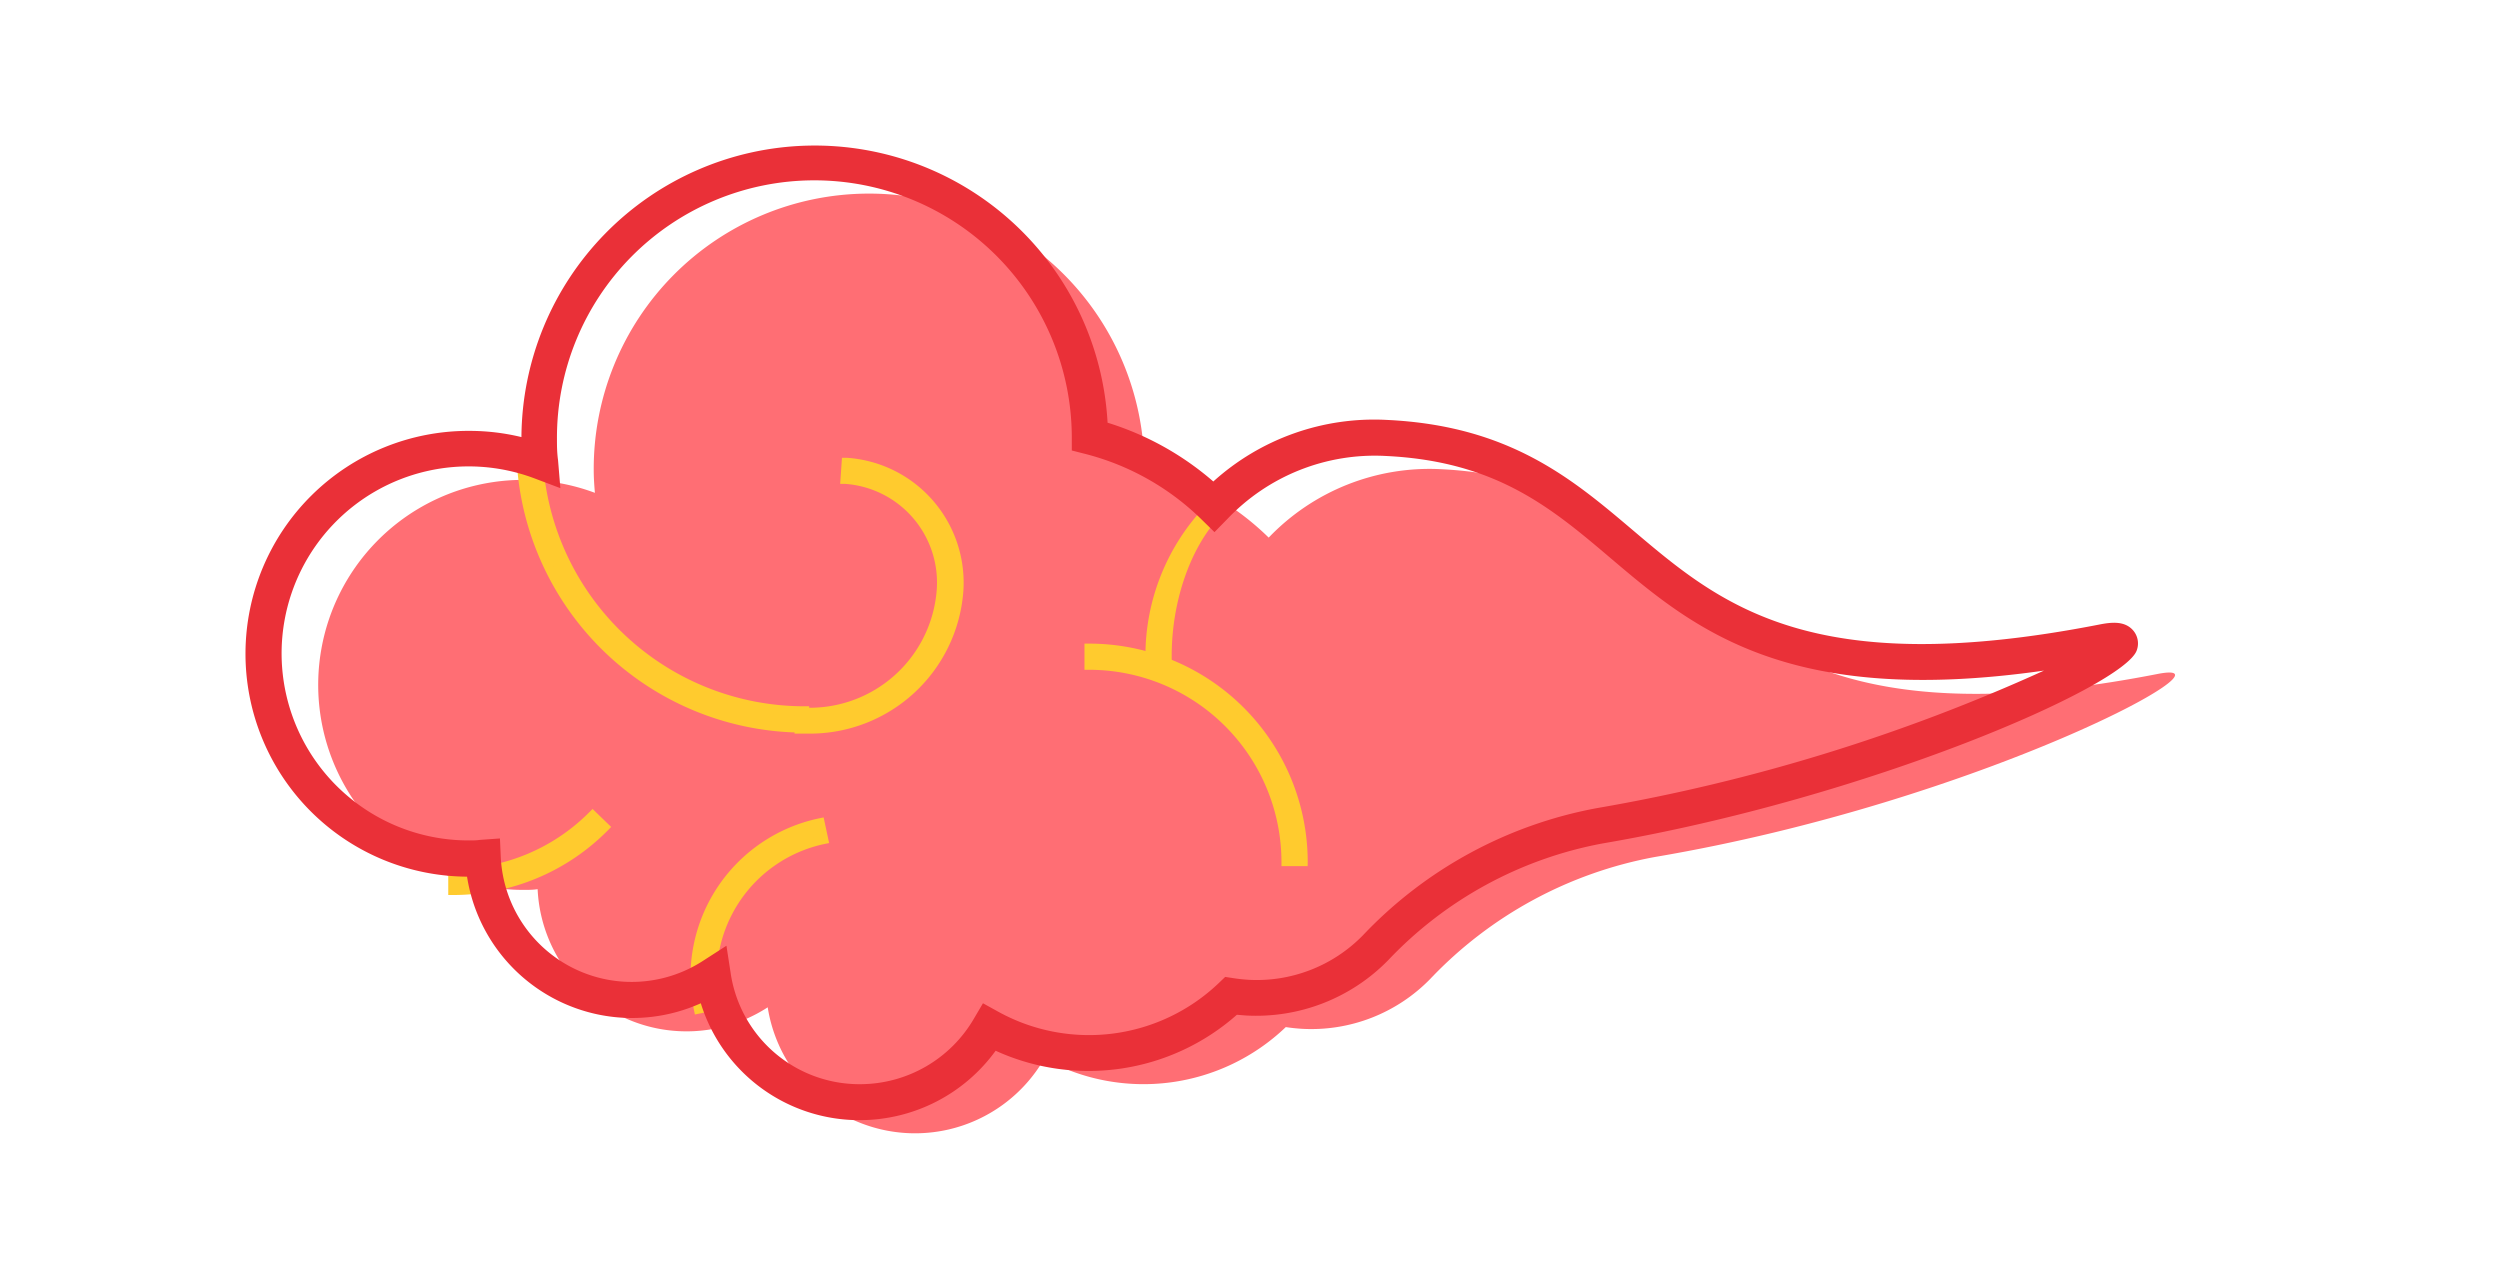
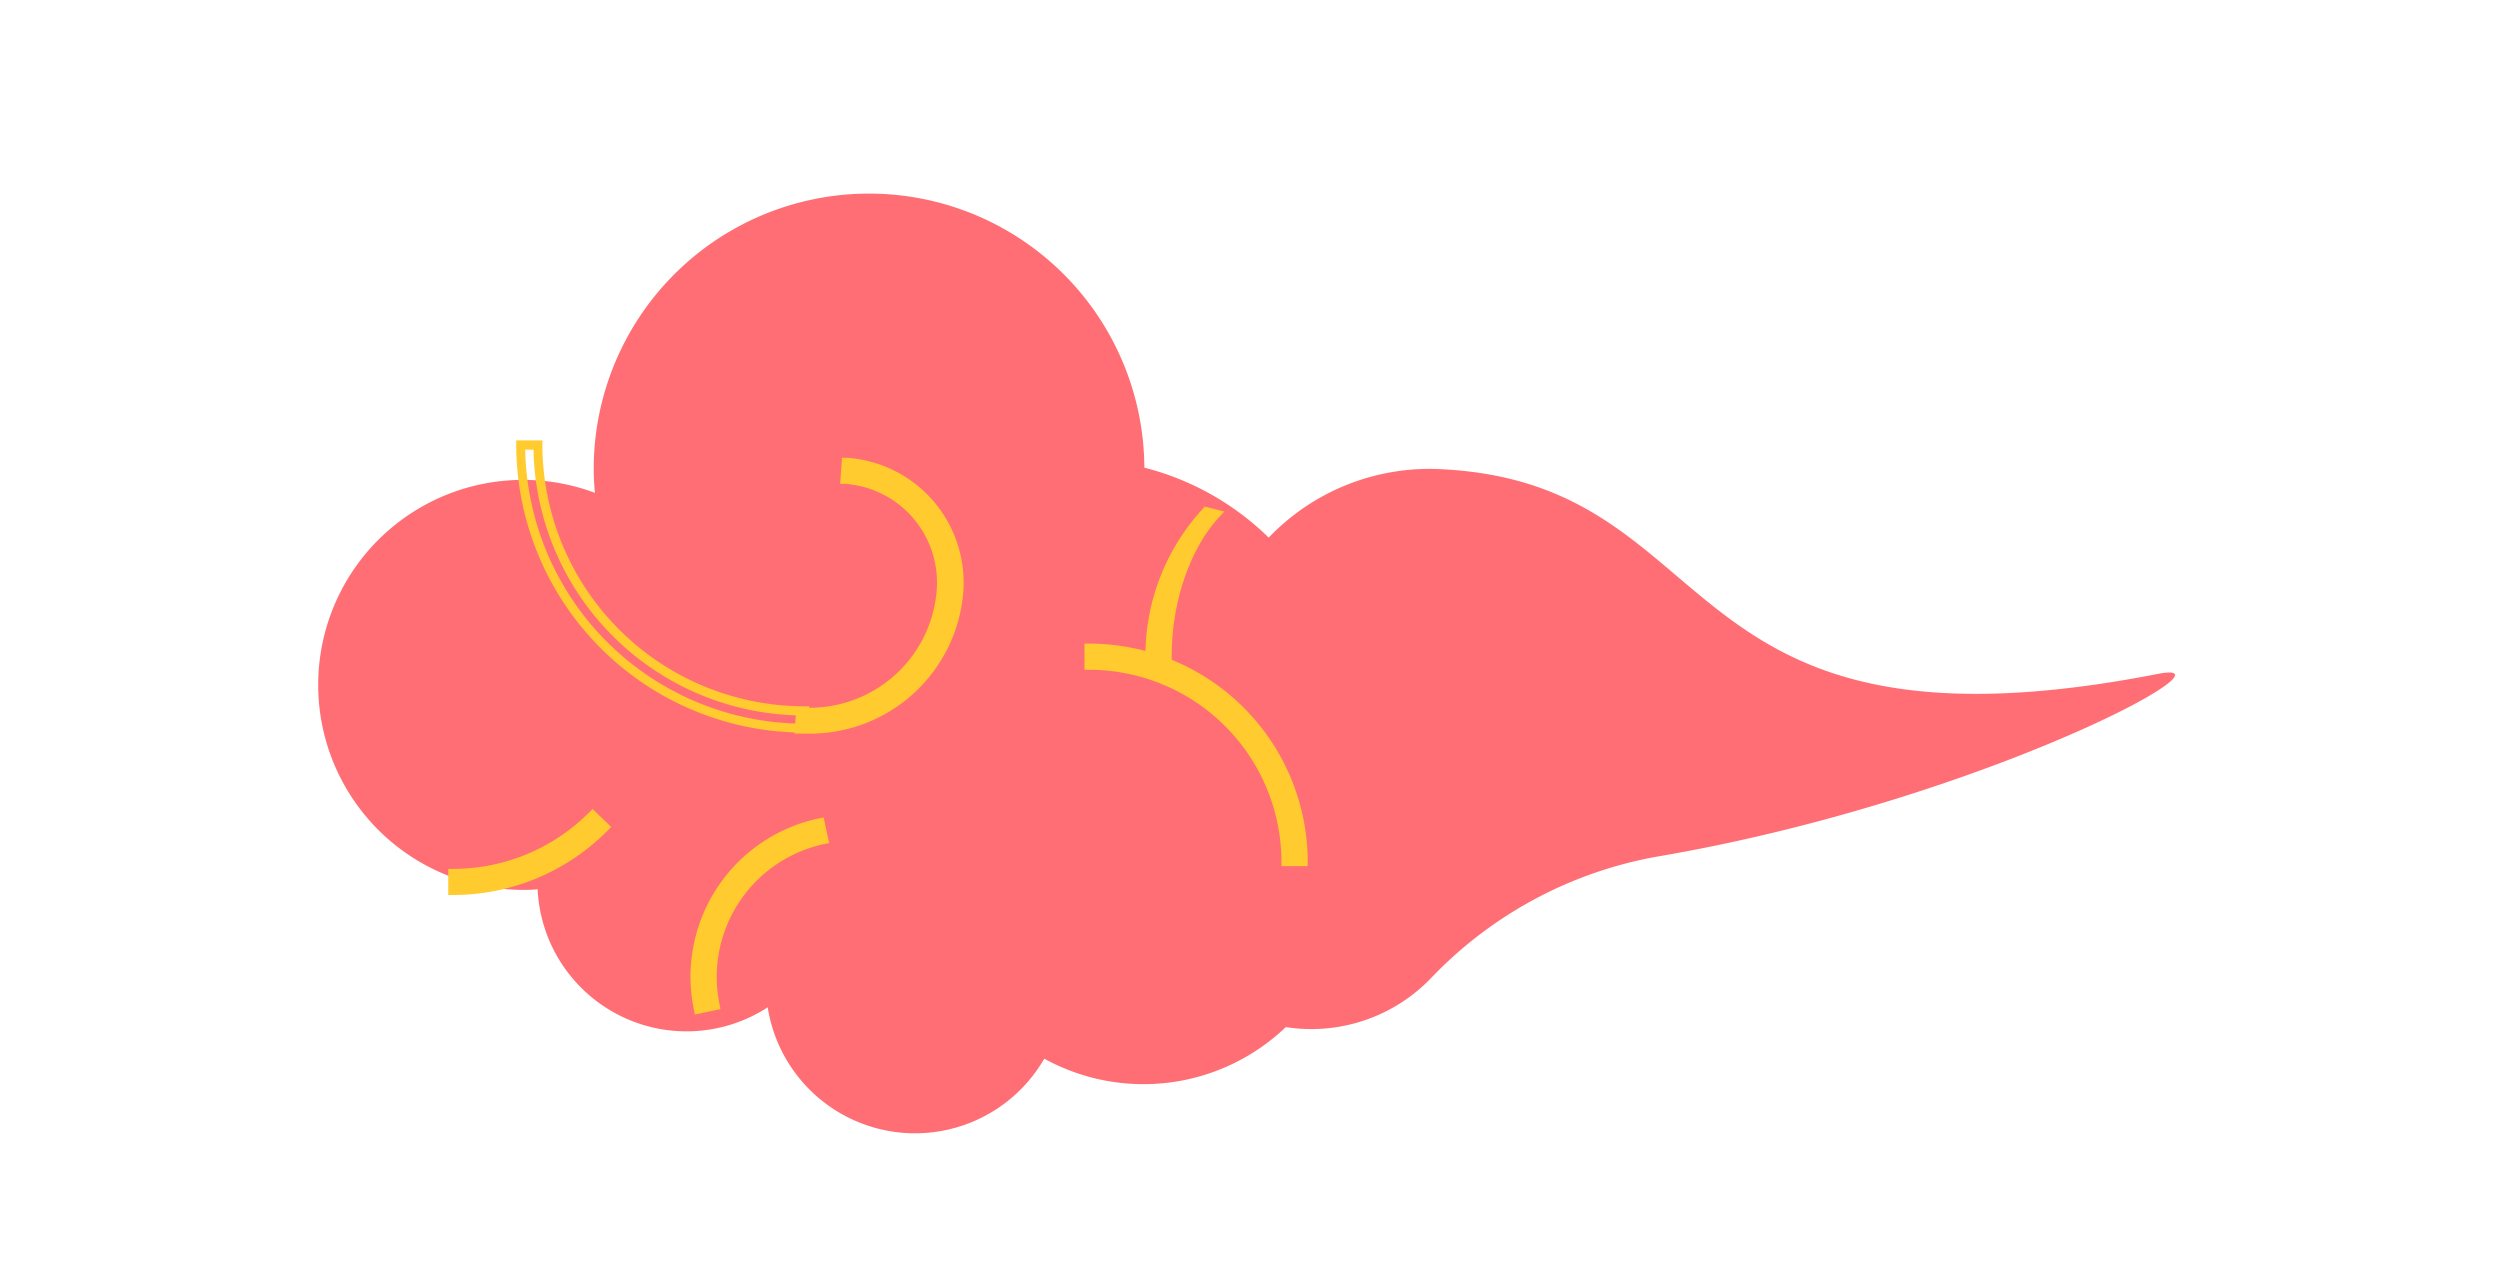
<svg xmlns="http://www.w3.org/2000/svg" t="1668658929591" class="icon" viewBox="0 0 2001 1024" version="1.1" p-id="1536" width="390.82" height="200">
  <path d="M1726.779 539.474c-397.036 77.435-340.759-152.64-573.496-163.938a178.116 178.116 0 0 0-137.815 54.766 219.928 219.928 0 0 0-99.529-55.989 220.36 220.36 0 0 0-440.719 2.015c0 6.117 0.432 12.162 0.936 18.135a164.082 164.082 0 1 0-56.709 317.801c3.67 0 7.197 0 10.867-0.576a119.319 119.319 0 0 0 184.161 94.563 119.391 119.391 0 0 0 221.367 41.093 164.73 164.73 0 0 0 193.3-25.26c4.174 0.648 8.492 1.079 12.81 1.367a132.921 132.921 0 0 0 102.767-39.869 330.467 330.467 0 0 1 179.915-97.658c260.733-44.115 474.111-160.556 402.146-146.451" fill="#FF6E74" p-id="1537" />
-   <path d="M644.052 582.798a227.196 227.196 0 0 1-227.052-226.477h13.745A213.379 213.379 0 0 0 644.268 569.124v13.745" fill="#FFCB2E" p-id="1538" />
  <path d="M647.65 586.396h-3.598a230.795 230.795 0 0 1-230.867-230.291v-3.598H434.127v3.598a209.781 209.781 0 0 0 209.925 209.205h3.598zM420.382 359.919a223.598 223.598 0 0 0 220.072 219.28v-6.549a216.977 216.977 0 0 1-213.451-212.731zM558.916 807.763A126.084 126.084 0 0 1 656.43 658.506l2.879 13.458a112.339 112.339 0 0 0-86.863 132.921l-13.458 2.807" fill="#FFCB2E" p-id="1539" />
  <path d="M556.181 812.009l-0.72-3.526a129.539 129.539 0 0 1 100.249-153.503l3.526-0.72 4.39 20.51-3.526 0.72a108.741 108.741 0 0 0-84.128 128.675l0.72 3.526zM653.695 662.824a122.342 122.342 0 0 0-91.9 140.621l6.405-1.367A115.937 115.937 0 0 1 655.062 669.157zM1043.103 689.667h-13.745A157.605 157.605 0 0 0 871.68 532.493v-13.745a171.423 171.423 0 0 1 171.423 170.919" fill="#FFCB2E" p-id="1540" />
  <path d="M1046.629 693.265h-20.942v-3.598a154.007 154.007 0 0 0-154.079-153.575h-3.598v-20.942h3.598a174.949 174.949 0 0 1 175.093 174.517z m-13.817-7.197h6.621a167.825 167.825 0 0 0-164.226-163.65v6.549a161.204 161.204 0 0 1 157.605 157.102zM362.377 712.768v-13.745a156.886 156.886 0 0 0 112.195-46.49l9.787 9.643a170.631 170.631 0 0 1-121.694 50.376" fill="#FFCB2E" p-id="1541" />
  <path d="M362.377 716.366h-3.598v-20.942h3.598a153.359 153.359 0 0 0 109.388-45.41l2.519-2.519 14.897 14.393-2.519 2.591a174.158 174.158 0 0 1-124.285 51.887z m3.598-13.817v6.549a166.961 166.961 0 0 0 112.986-46.922l-4.39-4.534a160.34 160.34 0 0 1-108.597 44.907zM648.082 583.589h-8.348l0.936-13.674a105.574 105.574 0 0 0 112.627-97.946 82.833 82.833 0 0 0-77.219-88.302l0.936-13.674a96.578 96.578 0 0 1 90.029 102.983 119.319 119.319 0 0 1-118.96 110.612" fill="#FFCB2E" p-id="1542" />
  <path d="M648.082 587.188h-12.162l1.439-20.942h3.598a101.976 101.976 0 0 0 108.812-94.275 79.163 79.163 0 0 0-73.693-84.704h-3.598l1.439-20.87h3.598a100.177 100.177 0 0 1 93.556 106.797 123.134 123.134 0 0 1-122.99 113.994z m-4.534-7.197a115.793 115.793 0 0 0 119.895-107.301 92.98 92.98 0 0 0-82.905-98.809l-0.432 6.549a86.359 86.359 0 0 1 76.788 91.757 108.956 108.956 0 0 1-112.915 101.184zM934.218 524.937h-13.458a170.127 170.127 0 0 1 45.051-115.145l7.7 1.943c-26.771 28.786-38.934 74.125-38.934 113.49" fill="#FFCB2E" p-id="1543" />
  <path d="M937.817 528.535h-21.014v-3.598a173.726 173.726 0 0 1 46.058-117.88l1.439-1.583 15.617 3.958-4.102 4.462c-23.461 25.404-37.998 68.008-37.998 111.115z m-13.745-7.197h6.621c0.72-40.733 13.314-79.163 34.4-106.006a166.457 166.457 0 0 0-41.021 106.006z" fill="#FFCB2E" p-id="1544" />
-   <path d="M688.527 896.569a132.849 132.849 0 0 1-127.596-93.556 133.785 133.785 0 0 1-187.111-101.328 178.404 178.404 0 0 1 2.159-356.807 176.388 176.388 0 0 1 41.38 4.966 234.753 234.753 0 0 1 469.146-11.515 234.897 234.897 0 0 1 84.632 47.066 191.933 191.933 0 0 1 138.822-49.297c98.377 4.606 148.61 47.282 197.259 88.518 69.807 59.156 141.917 120.327 372.64 75.348 9.787-1.943 20.726-3.31 27.563 4.678a15.976 15.976 0 0 1 2.807 15.976c-10.291 28.786-214.602 118.024-427.334 154.439a315.786 315.786 0 0 0-171.855 93.556 147.818 147.818 0 0 1-113.85 44.187l-7.197-0.576a179.123 179.123 0 0 1-193.085 28.786 134.432 134.432 0 0 1-108.381 55.558z m-107.085-139.614l3.382 21.95a104.207 104.207 0 0 0 103.703 88.878A105.502 105.502 0 0 0 779.564 815.248l7.197-12.234 12.378 6.837a150.337 150.337 0 0 0 176.388-23.029l5.11-4.894 7.197 1.079c3.67 0.576 7.197 0.936 11.443 1.223a118.744 118.744 0 0 0 91.613-35.623 344.357 344.357 0 0 1 187.543-101.832 1465.658 1465.658 0 0 0 357.599-110.036c-205.966 29.434-280.667-33.824-347.02-90.101-46.994-39.869-91.397-77.507-179.915-81.681a162.787 162.787 0 0 0-126.66 50.376l-10.363 10.579-10.507-10.291a205.894 205.894 0 0 0-92.98-52.319l-10.723-2.735v-11.083a206.038 206.038 0 0 0-412.077 1.799c0 5.325 0 10.651 0.864 16.984l1.871 22.453-21.158-7.988a149.689 149.689 0 1 0-51.743 289.951c2.879 0 5.613 0 8.42-0.432l16.12-1.151 0.648 14.753a104.926 104.926 0 0 0 161.995 83.121z" fill="#EA3038" p-id="1545" />
</svg>